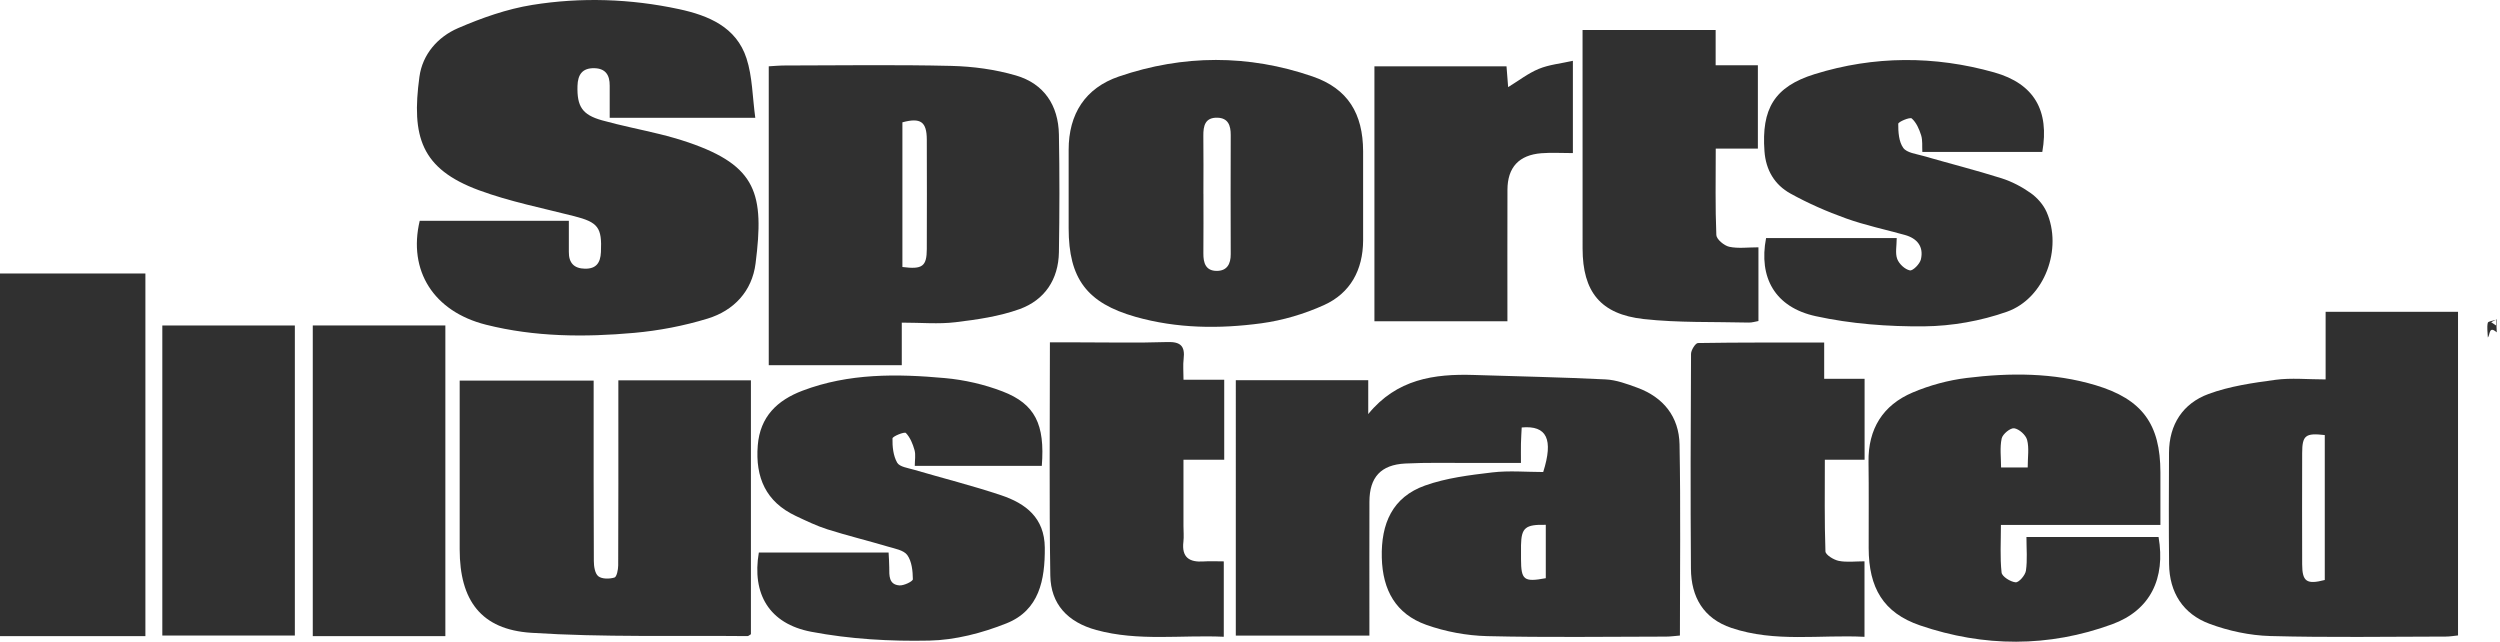
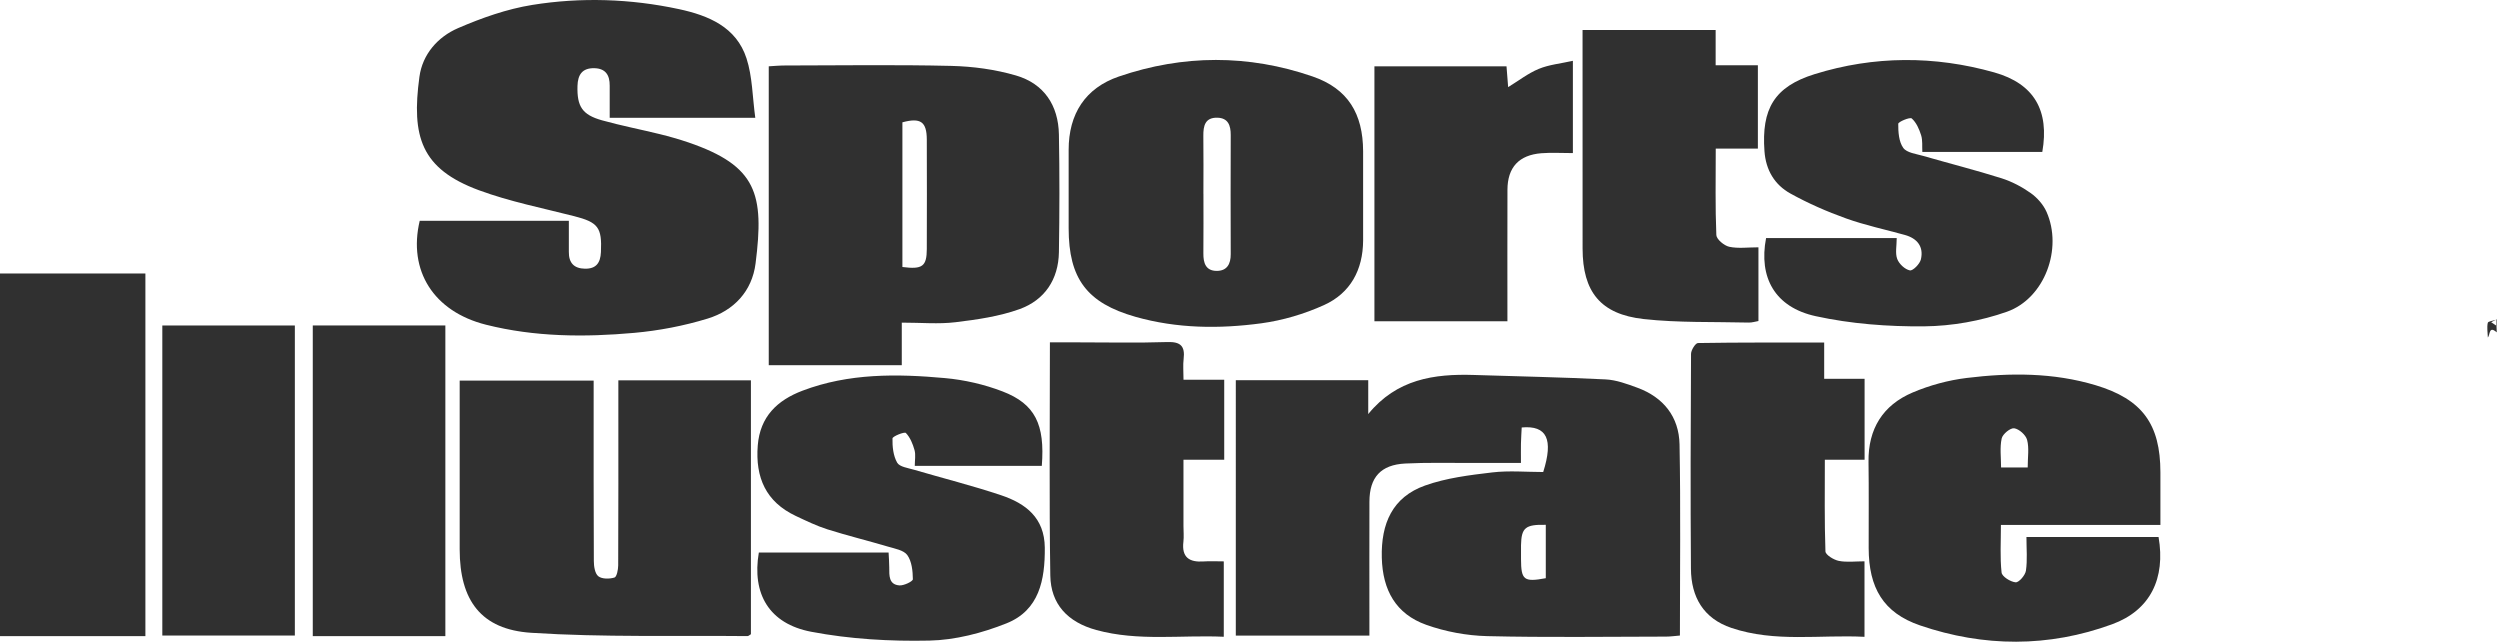
<svg xmlns="http://www.w3.org/2000/svg" id="Layer_2" data-name="Layer 2" viewBox="0 0 796.26 204.39">
  <defs>
    <style>
      .cls-1 {
        fill: #303030;
      }
    </style>
  </defs>
  <g id="Layer_1-2" data-name="Layer 1">
    <g id="_0gr1IK" data-name=" 0gr1IK">
      <g>
        <path class="cls-1" d="M393.61,121.09h42.18v10.79c9.07-11.13,20.97-12.86,33.69-12.45,13.97,.45,27.95,.72,41.9,1.41,3.41,.17,6.83,1.44,10.1,2.64,8.36,3.06,13.29,9.29,13.46,18.07,.38,20.13,.12,40.28,.12,60.87-1.56,.13-2.98,.34-4.41,.34-18.99,.02-37.99,.31-56.98-.15-6.53-.16-13.31-1.42-19.46-3.62-9.6-3.44-13.84-10.99-14.1-21.36-.27-10.88,3.38-19.29,13.78-22.99,6.77-2.41,14.17-3.32,21.37-4.17,5.4-.64,10.94-.13,16.26-.13,3.29-10.4,1.2-14.91-6.85-14.19-.08,1.67-.2,3.43-.24,5.18-.04,1.81,0,3.61,0,6.12-5.74,0-11.03,0-16.31,0-6.83,.02-13.67-.16-20.49,.18-7.82,.38-11.44,4.39-11.46,12.12-.04,12.33-.01,24.66-.01,36.99v5.71h-42.55V121.1h0Zm98.72,46.07c-6.52-.15-7.76,.94-7.88,6.48-.03,1.49-.02,2.98,0,4.47,.03,6.64,.91,7.34,7.89,6.05v-17.01h-.01Z" />
        <path class="cls-1" d="M240.56,37.53h-46.37c0-3.4-.03-6.82,0-10.24,.04-3.35-1.31-5.5-4.9-5.57-3.79-.08-5.26,2.01-5.36,5.65-.17,6.49,1.45,9.17,7.8,10.95,6.09,1.7,12.31,2.9,18.45,4.41,3.07,.76,6.12,1.62,9.11,2.64,21.81,7.48,24.17,16.43,21.36,38.55-1.12,8.84-6.92,15-15.26,17.55-7.57,2.32-15.52,3.84-23.41,4.55-15.8,1.42-31.68,1.31-47.2-2.6-16.69-4.21-24.87-17.21-21.1-33.09h47.5c0,3.4,.03,6.66,0,9.91-.04,3.49,1.65,5.28,5.12,5.34,3.56,.06,4.94-1.82,5.1-5.29,.36-7.85-.87-9.48-8.56-11.45-10.15-2.59-20.52-4.64-30.3-8.25-18.46-6.82-21.54-17.1-18.95-36.14,.98-7.18,5.85-12.7,12.3-15.49,7.55-3.26,15.55-6.09,23.63-7.39,15.54-2.5,31.25-1.98,46.7,1.33,9.4,2.02,18.3,5.67,21.55,15.7,1.89,5.83,1.88,12.28,2.79,18.9v.03Z" />
-         <path class="cls-1" d="M740.72,120.85v-21.54h42.17v103.08c-1.3,.13-2.57,.36-3.85,.36-18.66,.02-37.32,.34-55.97-.17-6.51-.18-13.26-1.63-19.37-3.91-8.36-3.11-12.75-9.94-12.84-19.04-.12-11.83-.08-23.65-.02-35.48,.04-8.97,4.44-15.66,12.57-18.66,6.74-2.49,14.11-3.54,21.3-4.51,5.05-.68,10.27-.13,16.02-.13h0Zm-.26,17.72c-6.16-.72-7.19,.1-7.21,5.7-.03,11.82-.04,23.65,0,35.47,.02,5.52,1.44,6.49,7.2,4.99v-46.16h.01Z" />
        <path class="cls-1" d="M287.22,102.75v13.57h-42.37V21.12c1.63-.09,3.38-.26,5.12-.26,17.66-.02,35.33-.29,52.99,.13,6.91,.16,14,1.12,20.62,3.05,8.93,2.6,13.52,9.5,13.69,18.8,.23,12.49,.2,25,0,37.49-.14,8.7-4.56,15.26-12.57,18.14-6.47,2.32-13.5,3.33-20.38,4.16-5.4,.65-10.94,.13-17.1,.13h0Zm.2-17.71c6.36,.83,7.75-.19,7.77-5.72,.04-11.62,.04-23.24,0-34.86-.02-5.71-1.99-7.06-7.77-5.5v46.08Z" />
        <path class="cls-1" d="M196.95,121.13h42.22v80.87c-.51,.3-.79,.6-1.06,.6-22.97-.23-45.99,.42-68.88-1.05-16.06-1.03-22.81-10.36-22.82-26.56v-53.77h42.67v5.46c0,17.33-.03,34.65,.06,51.98,0,1.69,.33,4.01,1.43,4.88,1.16,.92,3.55,.89,5.14,.41,.73-.22,1.18-2.5,1.19-3.84,.08-17.49,.05-34.99,.05-52.48v-6.5h0Z" />
        <path class="cls-1" d="M434.16,61.64c0,4.99,.02,9.99,0,14.98-.06,9.33-4.03,16.74-12.46,20.55-6.26,2.83-13.14,4.88-19.94,5.8-13.4,1.81-26.91,1.68-40.1-2.06-15.49-4.4-21.28-12.17-21.29-28.2v-24.96c-.01-11.47,5.3-19.73,16.03-23.39,20.45-6.99,41.25-7.05,61.68,0,11.29,3.89,16.03,11.88,16.08,23.81,.02,4.49,0,8.99,0,13.48h0Zm-50.86,.11c0,6.33,.04,12.66-.02,18.98-.03,3.02,.75,5.52,4.21,5.55,3.31,.02,4.52-2.18,4.5-5.33-.04-12.66-.05-25.31,0-37.97,.01-3.06-.84-5.42-4.29-5.49-3.87-.08-4.47,2.59-4.43,5.77,.08,6.16,.02,12.32,.02,18.48h.01Z" />
        <path class="cls-1" d="M688.11,167.19h-50.81c0,5.37-.32,10.31,.21,15.17,.14,1.27,2.85,2.98,4.48,3.11,1.05,.08,3.07-2.26,3.28-3.72,.49-3.39,.16-6.9,.16-10.71h42.08c2.27,13.18-2.6,23.33-14.79,27.79-20.2,7.4-40.88,7.3-61.16,.37-11.75-4.01-16.35-12.01-16.38-24.62-.02-9.16,.08-18.32-.05-27.47-.15-10.5,4.57-18.07,14.04-22.09,5.44-2.31,11.38-3.92,17.24-4.64,13.77-1.69,27.6-1.73,41.08,2.32,14.82,4.46,20.6,12.37,20.61,27.77v16.71h0Zm-42.28-18.3c0-3.28,.5-6.19-.19-8.78-.41-1.57-2.55-3.48-4.12-3.7-1.21-.17-3.68,1.85-3.98,3.25-.63,2.91-.19,6.06-.19,9.24h8.48Z" />
        <path class="cls-1" d="M291.36,148.38c0-1.8,.34-3.51-.08-5.02-.55-1.96-1.39-4.05-2.76-5.46-.44-.45-4.24,1.07-4.26,1.74-.06,2.6,.24,5.53,1.49,7.72,.76,1.34,3.46,1.7,5.35,2.25,9.24,2.72,18.61,5.06,27.74,8.12,7.84,2.62,13.84,7.17,13.93,16.69,.09,10.27-1.76,19.96-12.21,24.12-7.73,3.08-16.3,5.32-24.55,5.49-12.54,.27-25.33-.47-37.63-2.81-13.47-2.57-18.93-12.14-16.69-25.23h41.33c.07,1.57,.21,3.15,.21,4.73,0,2.56-.19,5.45,3.2,5.73,1.45,.12,4.33-1.28,4.32-1.97-.03-2.61-.33-5.67-1.77-7.68-1.14-1.59-4.04-2.07-6.25-2.73-6.38-1.89-12.85-3.47-19.18-5.47-3.47-1.1-6.79-2.72-10.09-4.27-9.54-4.49-12.92-12.28-12.11-22.46,.73-9.2,6.24-14.4,14.26-17.44,14.71-5.58,30.05-5.4,45.35-4.01,6.21,.56,12.54,2.01,18.36,4.25,10.4,4,13.53,10.53,12.5,23.71h-40.46Z" />
        <path class="cls-1" d="M650.49,48.39h-38.22c-.1-1.81,.13-3.67-.38-5.3-.61-1.95-1.53-4.07-2.99-5.36-.57-.5-4.29,1.06-4.3,1.7-.02,2.61,.18,5.7,1.6,7.68,1.12,1.56,4.1,1.9,6.32,2.54,8.31,2.4,16.7,4.52,24.95,7.12,3.28,1.04,6.49,2.72,9.3,4.71,2.08,1.47,4.02,3.67,5.05,5.98,5.21,11.69-.53,27.55-12.61,31.83-8.31,2.94-17.5,4.56-26.31,4.65-11.54,.11-23.35-.78-34.6-3.24-12.99-2.84-18.21-12.33-15.8-24.87h41.61c0,2.47-.53,4.79,.16,6.65,.59,1.58,2.46,3.33,4.03,3.64,.95,.19,3.17-2.05,3.51-3.5,.95-4.04-1.15-6.69-5.11-7.79-6.25-1.74-12.64-3.08-18.74-5.27-6.07-2.17-12.06-4.8-17.7-7.92-5.02-2.78-7.83-7.43-8.27-13.46-.98-13.46,3.07-20.56,16.01-24.58,18.89-5.86,38.16-5.9,57.14-.55,12.84,3.62,17.62,12.24,15.34,25.33h0Z" />
        <path class="cls-1" d="M46.31,202.61H0V87.11H46.31v115.5Z" />
        <path class="cls-1" d="M389.92,120.96v25.47h-12.98v21.13c0,1.66,.17,3.35-.02,4.99-.6,4.99,1.9,6.59,6.45,6.27,1.98-.14,3.98-.02,6.41-.02v24.01c-13.58-.62-27.22,1.51-40.6-2.15-9.13-2.5-14.51-8.24-14.65-17.36-.38-24.46-.13-48.92-.13-74.26h8.92c9.49,0,18.99,.21,28.47-.1,4.27-.14,5.69,1.33,5.2,5.4-.24,1.93-.04,3.91-.04,6.61h12.97Z" />
        <path class="cls-1" d="M581.01,109.1v11.56h12.87v25.76h-12.66c0,10.04-.14,19.63,.19,29.2,.04,1.1,2.63,2.7,4.24,3.02,2.53,.51,5.24,.14,8.2,.14v24.05c-14.17-.73-28.48,1.86-42.4-2.84-8.91-3.01-12.81-9.84-12.88-18.81-.17-22.82-.1-45.64,.03-68.46,0-1.21,1.42-3.45,2.2-3.46,13.27-.22,26.55-.15,40.21-.15h0Z" />
        <path class="cls-1" d="M504.06,9.56h42.38v11.23h13.45v26.54h-13.42c0,9.63-.18,18.6,.19,27.54,.06,1.35,2.49,3.38,4.11,3.73,2.84,.61,5.91,.17,9.3,.17v23.48c-.94,.16-2.03,.52-3.12,.49-11.14-.28-22.37,.1-33.41-1.12-13.8-1.52-19.46-8.71-19.48-22.45-.03-21.5-.01-42.99-.01-64.49v-5.11h0Z" />
        <path class="cls-1" d="M51.7,103.67h42.21v98.75H51.7V103.67Z" />
        <path class="cls-1" d="M141.85,202.61h-42.23V103.66h42.23v98.95Z" />
        <path class="cls-1" d="M500.96,48.76c-3.68,0-6.84-.2-9.97,.04-7.19,.55-10.84,4.49-10.86,11.65-.05,13.81-.01,27.63-.01,41.88h-42.36V21.13h42.07c.18,2.34,.35,4.44,.52,6.62,3.34-2.04,6.36-4.41,9.78-5.82,3.25-1.34,6.92-1.68,10.84-2.56v29.39h-.01Z" />
        <path class="cls-1" d="M792.39,107.5c-.05-1.57-.35-3.2-.02-4.68,.11-.51,1.79-.68,2.76-1l.16-.11c-.62,.3-1.23,.61-1.85,.91,.62,.41,1.23,.83,1.85,1.24l-.14-.09c.03,.7,.06,1.4,.08,2.09-2.57-2.26-2.07,.79-2.84,1.64h0Z" />
        <path class="cls-1" d="M795.13,101.81c0,.65,.02,1.3,.02,1.95l.14,.09v-2.16l-.16,.11h0Z" />
        <path class="cls-1" d="M796.26,107.34c-.37-.55-.74-1.1-1.11-1.65,.37,.55,.74,1.1,1.11,1.65Z" />
      </g>
    </g>
  </g>
</svg>